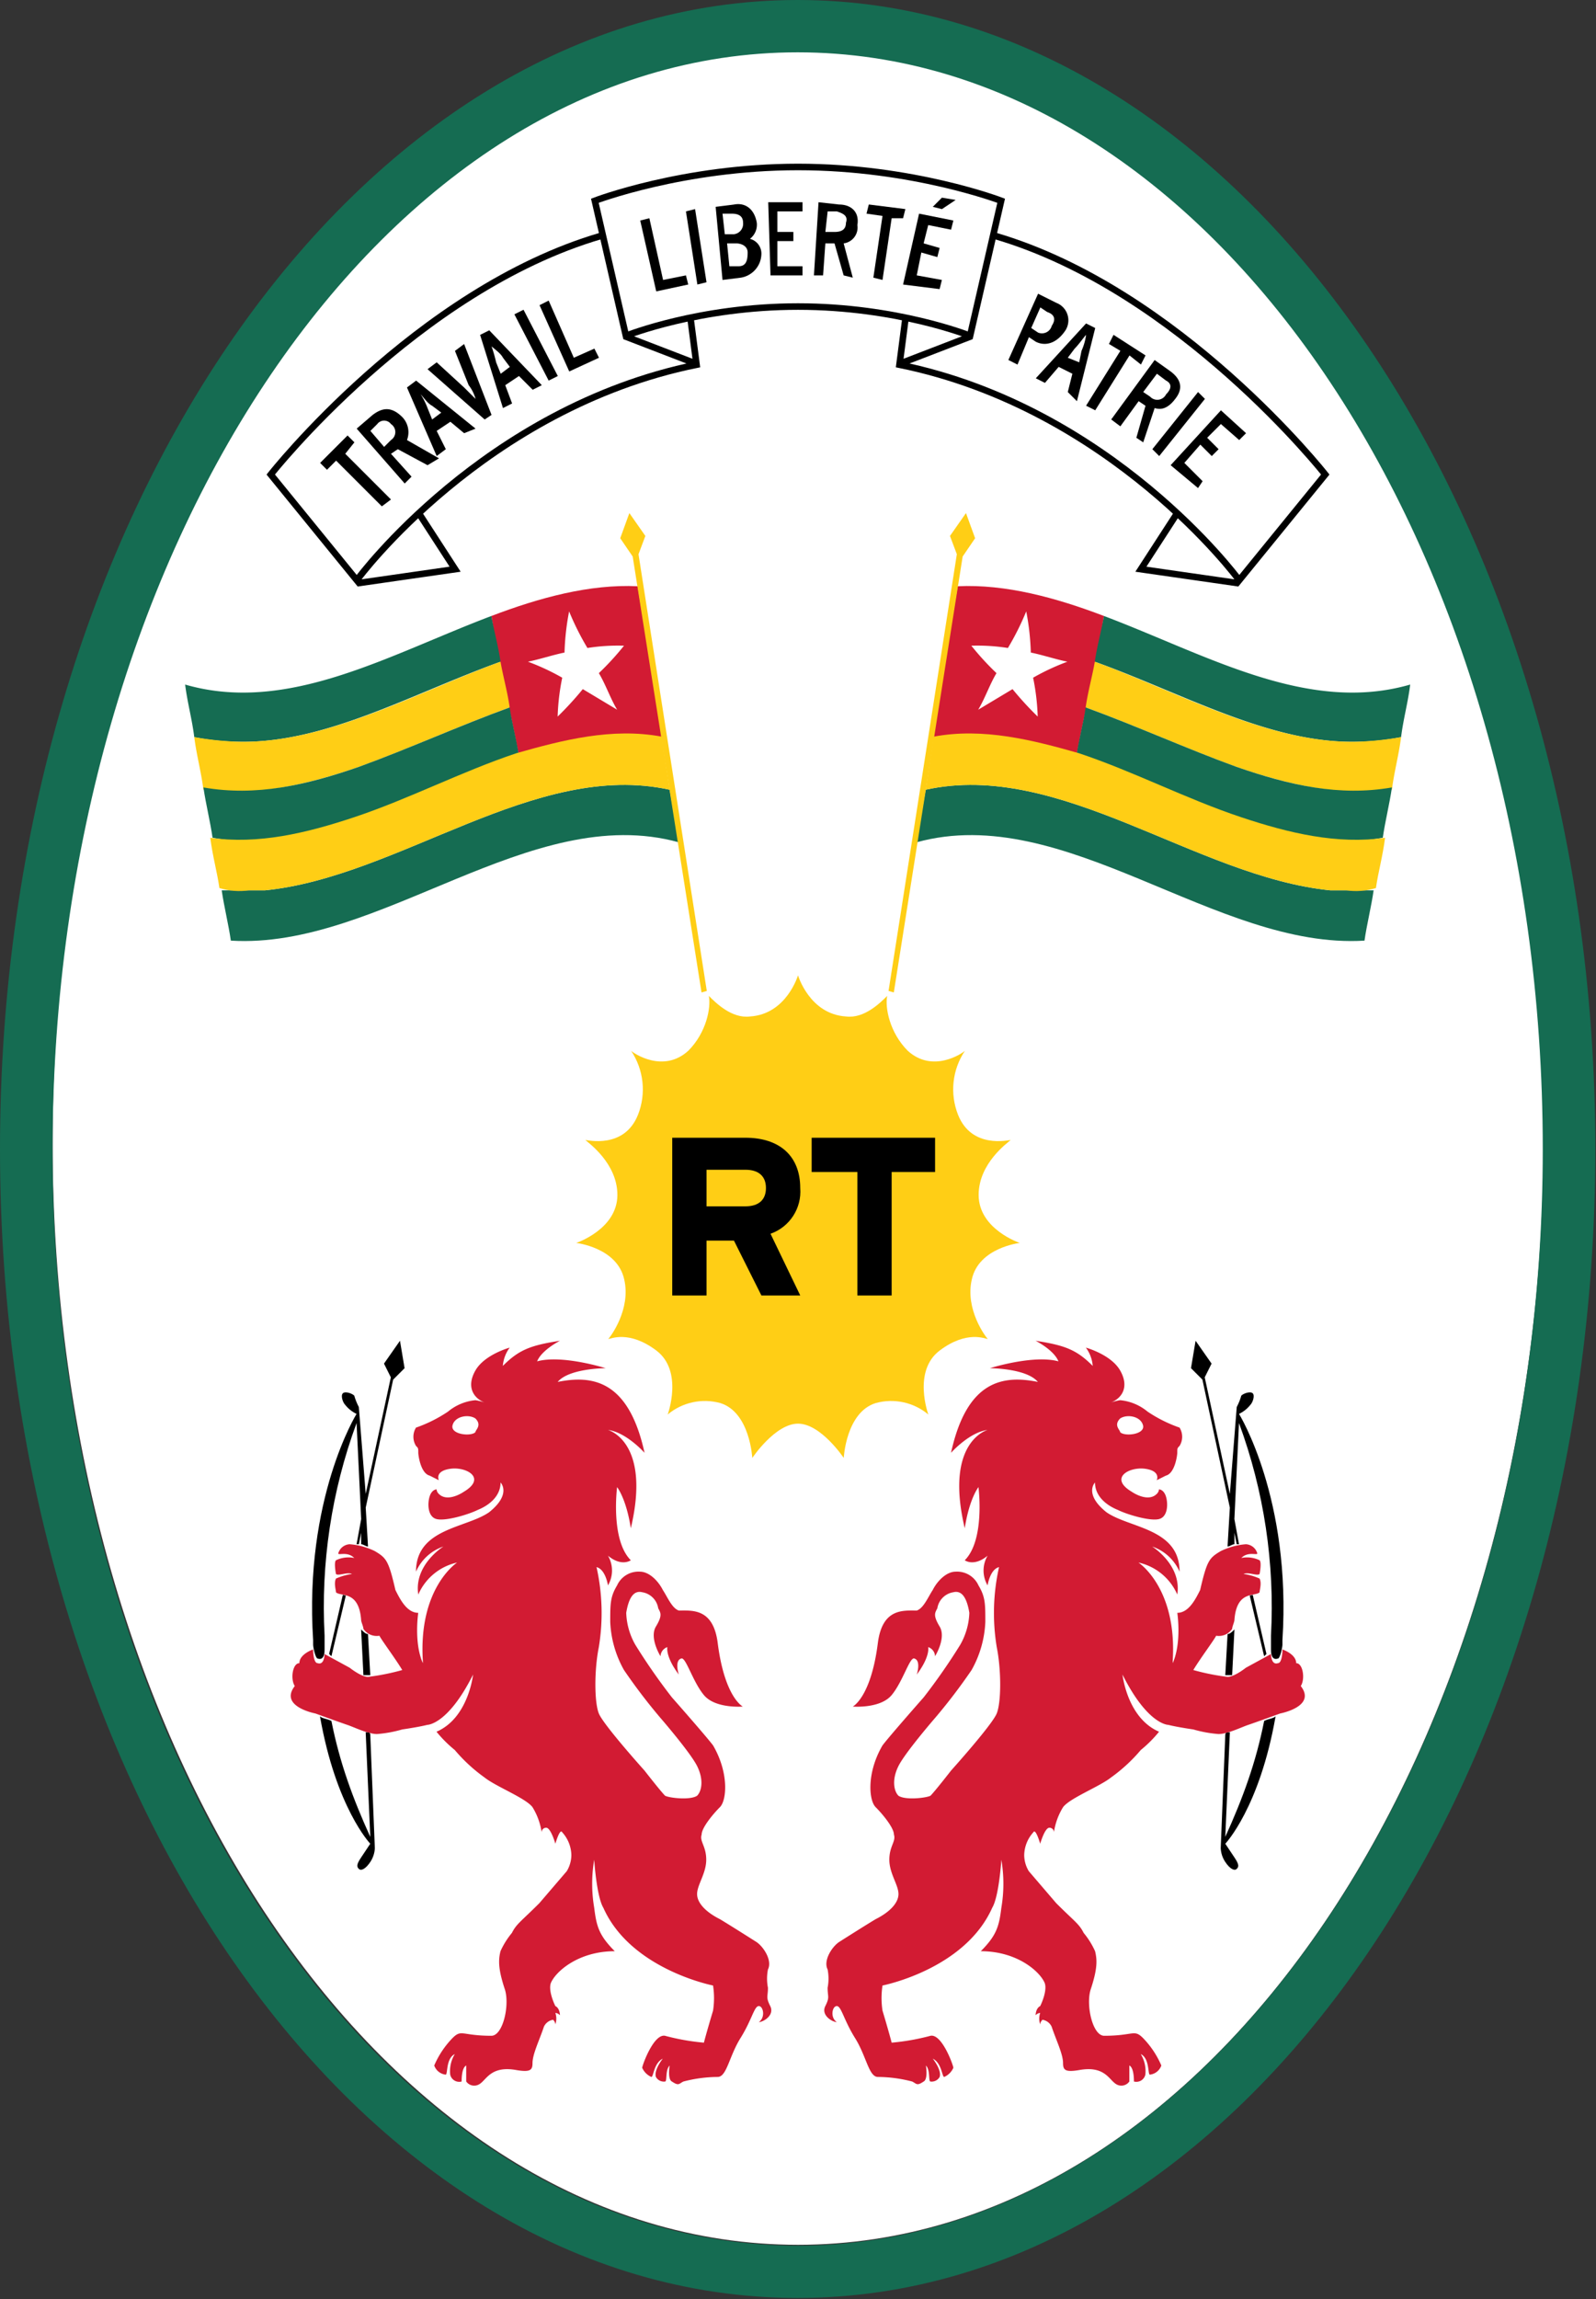
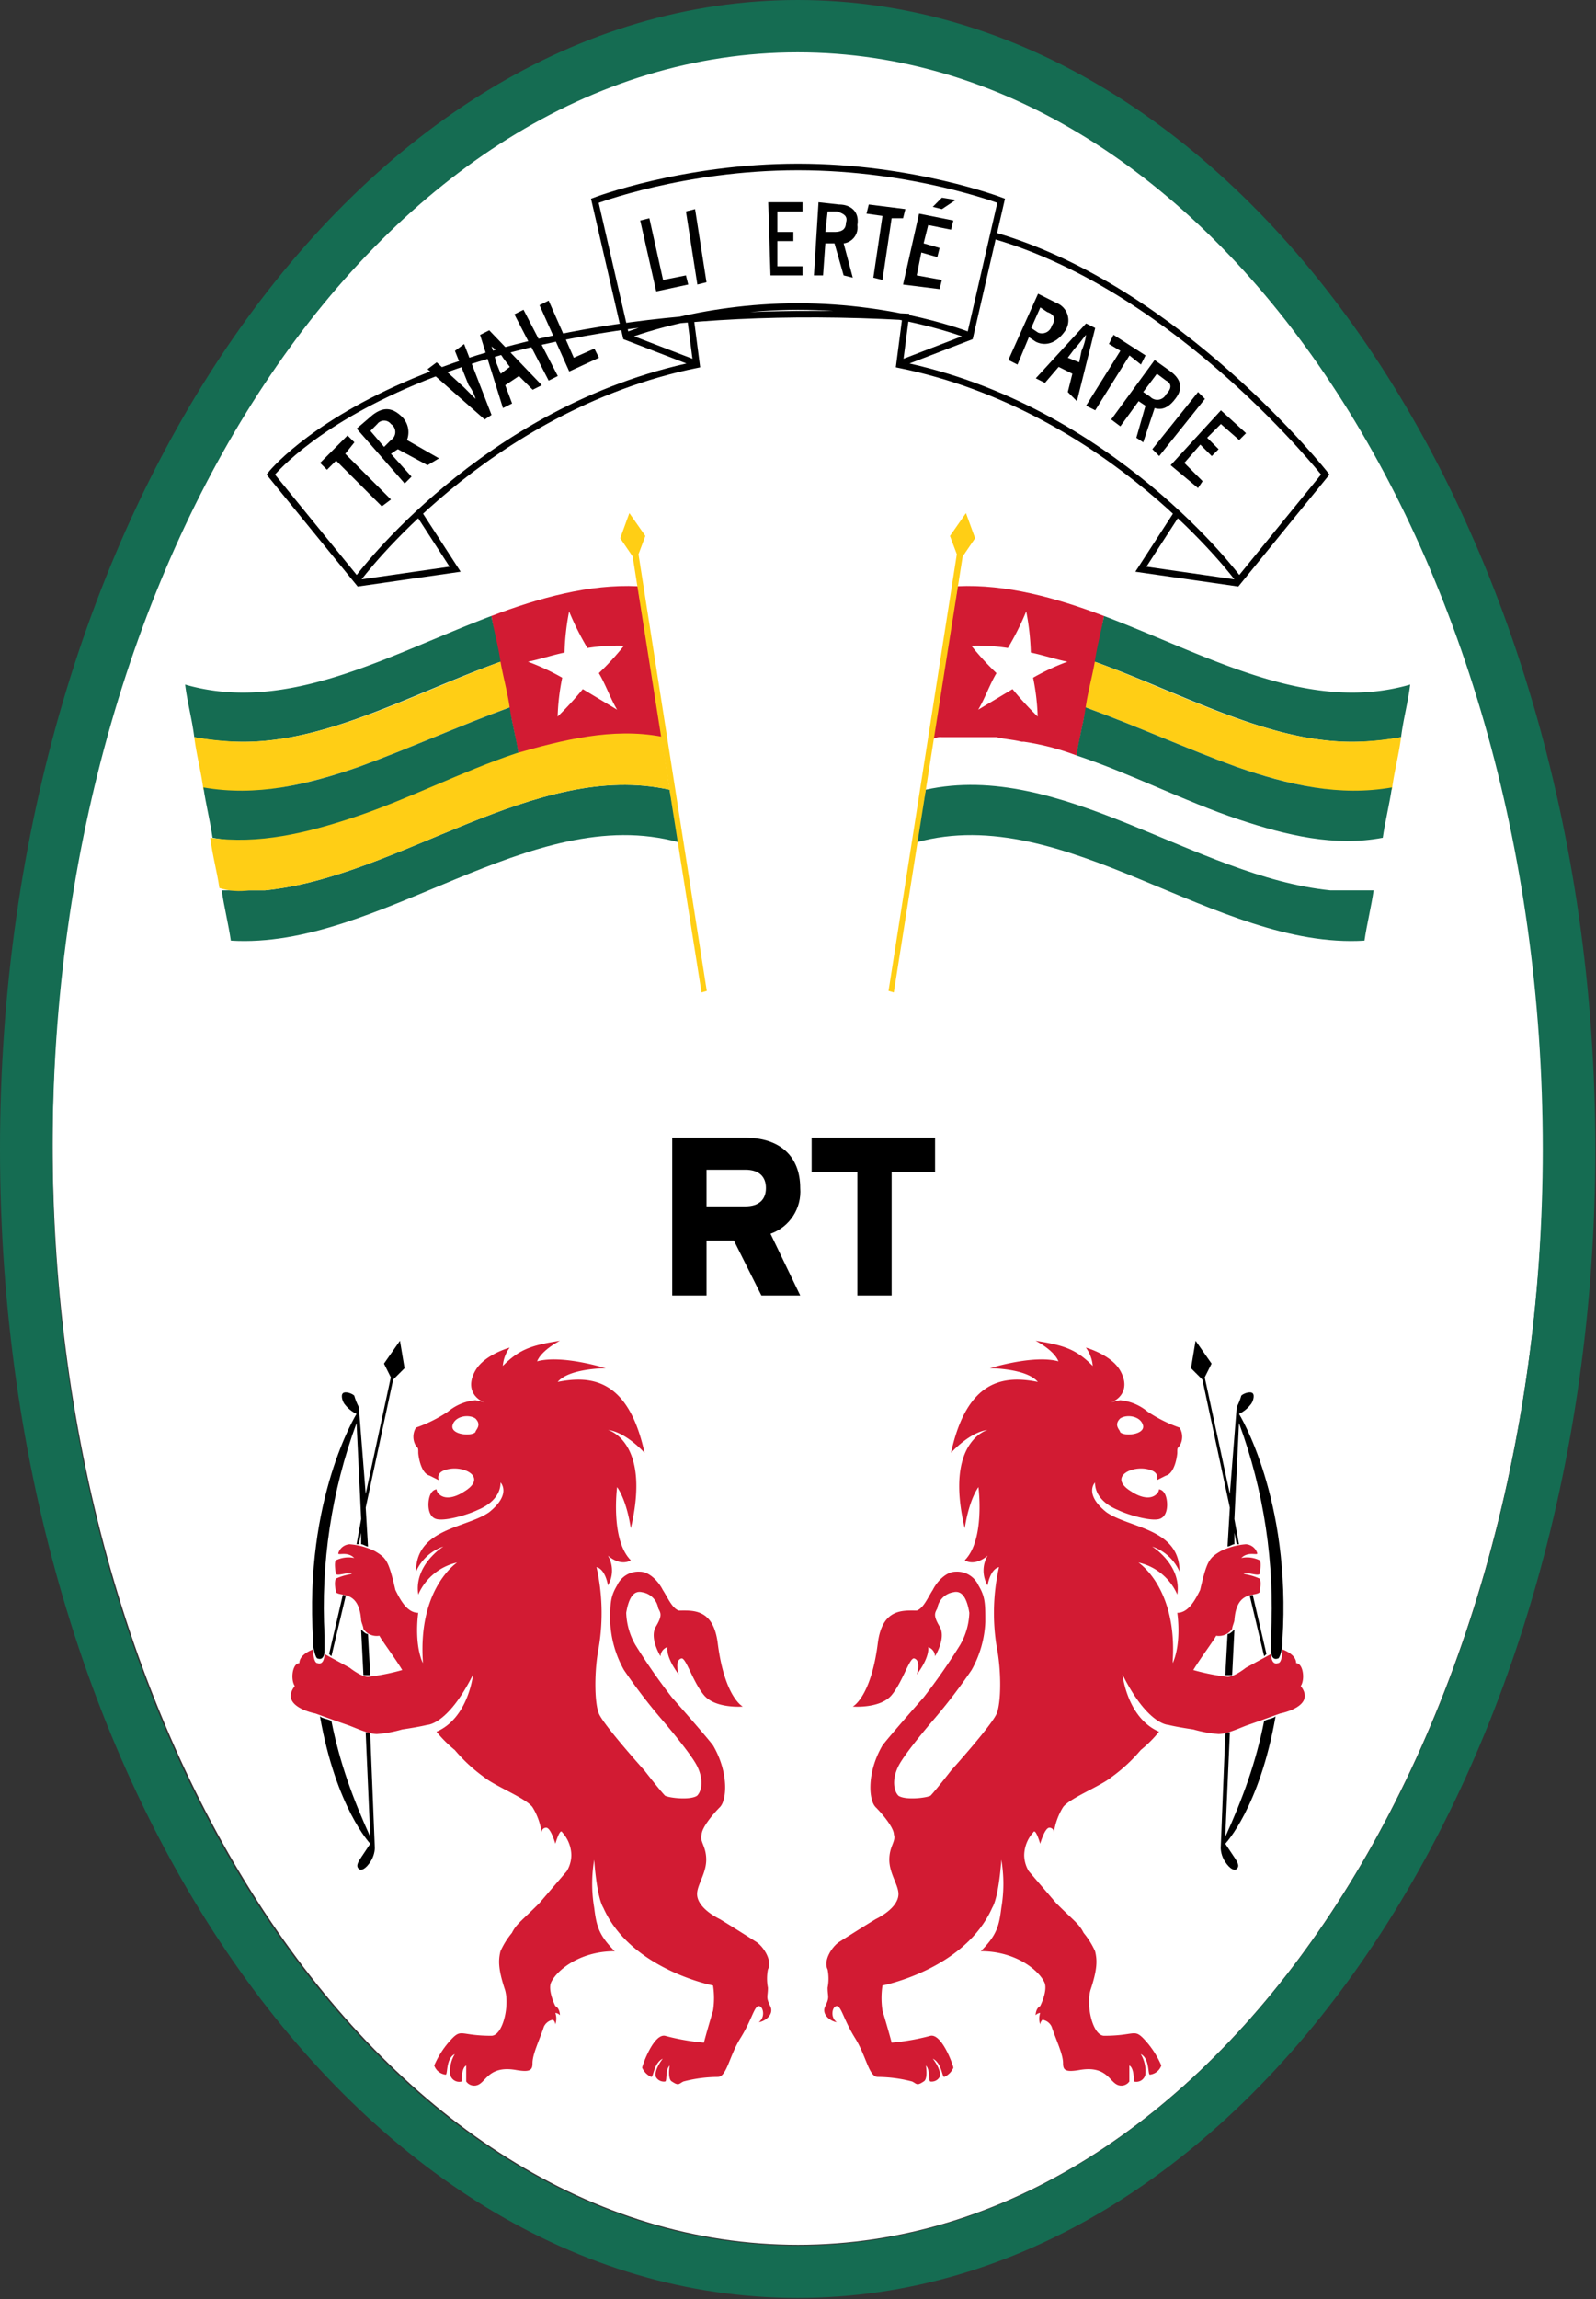
<svg xmlns="http://www.w3.org/2000/svg" xmlns:ns1="http://sodipodi.sourceforge.net/DTD/sodipodi-0.dtd" xmlns:ns2="http://www.inkscape.org/namespaces/inkscape" width="250" height="360" viewBox="0 0 250 360" version="1.1" id="svg125" ns1:docname="svg.svg" ns2:version="1.0.2 (e86c870879, 2021-01-15, custom)">
  <rect x="0" y="0" width="250" height="360" fill="#333333" stroke="none" />
  <defs id="defs6" />
  <path id="Tracé_20" data-name="Tracé 20" d="m 241.763,178.875 c 0,95.272 -52.296,172.637 -116.762,172.637 C 60.535,351.511 8.238,274.147 8.238,178.875 8.238,83.96 60.534,6.238 125,6.238 189.113,6.596 241.763,83.96 241.763,178.875 Z" fill="#ffffff" style="stroke-width:1.027" />
-   <path id="path1741" data-name="Tracé 26" d="m 132.165,228.302 c 0,0 0.359,-7.163 5.014,-8.597 2.874,-0.79 5.952,-0.12 8.238,1.791 0,0 -2.507,-6.806 1.791,-10.029 4.298,-3.223 7.163,-1.791 7.522,-1.791 -0.359,-0.359 -3.582,-4.656 -2.507,-9.313 1.075,-5.014 7.522,-5.731 7.522,-5.731 0,0 -6.448,-2.143 -6.448,-7.521 0,-5.014 4.656,-8.238 5.014,-8.596 -0.359,0 -6.089,1.432 -8.238,-3.94 -1.315,-3.317 -0.914,-7.069 1.075,-10.032 -0.359,0.359 -5.014,3.582 -8.954,0 -2.865,-2.865 -3.582,-6.806 -3.223,-8.596 -1.075,1.075 -3.582,3.582 -6.447,3.223 -5.731,-0.359 -7.522,-6.447 -7.522,-6.447 0,0 -1.791,6.089 -7.522,6.447 -2.865,0.359 -5.372,-2.148 -6.447,-3.223 0.359,1.791 -0.358,5.731 -3.223,8.596 -3.94,3.582 -8.595,0.359 -8.954,0 1.988,2.963 2.39,6.715 1.075,10.032 -2.149,5.372 -7.879,3.94 -8.238,3.94 0.358,0.359 5.014,3.583 5.014,8.596 0,5.378 -6.448,7.521 -6.448,7.521 0,0 6.447,0.717 7.522,5.731 1.075,4.656 -2.148,8.954 -2.507,9.313 0.359,0 3.224,-1.432 7.522,1.791 4.298,3.223 1.791,10.029 1.791,10.029 2.286,-1.911 5.364,-2.58 8.238,-1.791 4.655,1.433 5.014,8.597 5.014,8.597 0,0 3.582,-5.372 7.164,-5.372 3.583,0 7.164,5.372 7.164,5.372 z" fill="#ffce15" style="fill:#ffce15;fill-opacity:1;stroke-width:1.027" ns1:nodetypes="cccscccscccccccccccccscccsccccc" />
  <path id="Tracé_21" data-name="Tracé 21" d="M 125,172.786" fill="none" stroke="#000000" stroke-miterlimit="10" stroke-width="0.971" />
  <g id="Groupe_26" data-name="Groupe 26" transform="scale(1.027,1.022)">
    <path id="Tracé_23" data-name="Tracé 23" d="M 165.963,14.1 C 99.031,14.1 44.3,92.885 44.3,190.146 c 0,97.261 54.382,176.046 121.663,176.046 67.281,0 121.663,-78.785 121.663,-176.046 C 287.626,92.885 232.9,14.1 165.963,14.1 Z m 0,344.074 c -62.749,0 -113.645,-75.3 -113.645,-168.028 0,-92.38 50.9,-168.028 113.645,-168.028 62.745,0 113.645,75.3 113.645,168.028 0,92.728 -51.244,168.028 -113.645,168.028 z" transform="translate(-44.3,-14.1)" fill="#156c52" />
  </g>
  <g id="Groupe_27" data-name="Groupe 27" transform="matrix(1.027,0,0,1.027,105.301,177.8)">
    <path id="Tracé_27" data-name="Tracé 27" d="m 93.222,72.069 c 0,-4.88 -3.137,-7.669 -8.367,-7.669 H 73.7 v 24.054 h 5.229 v -8.367 h 4.183 l 4.188,8.367 h 5.926 L 88.69,79.041 c 2.917,-1.028 4.777,-3.889 4.532,-6.972 z M 78.929,69.281 h 5.926 c 2.092,0 3.137,1.046 3.137,2.789 0,1.743 -1.046,2.789 -3.137,2.789 h -5.926 z" transform="translate(-73.7,-64.051)" ns1:nodetypes="csccccccccccssscc" />
    <path id="path1754" data-name="Tracé 28" d="m 21.265,0.349 v 5.229 h 6.972 v 18.825 h 5.228 V 5.578 h 6.623 V 0.349 Z" ns1:nodetypes="ccccccccc" />
  </g>
  <g id="Groupe_28" data-name="Groupe 28" transform="matrix(1.027,0,0,1.027,50.144,47.069)">
    <path id="Tracé_29" data-name="Tracé 29" d="m 62.135,36.489 6.972,6.972 -1.394,1.046 -6.973,-6.972 -1.394,1.394 -1.046,-1.046 4.183,-4.183 1.046,1.046 z" transform="translate(-58.3,-13.132)" />
    <path id="Tracé_30" data-name="Tracé 30" d="m 70.707,41.091 -4.532,-2.44 -1.046,0.7 3.137,3.486 -1.045,1.043 -7.321,-8.367 2.44,-2.092 c 1.394,-1.046 2.789,-1.394 4.532,0.349 a 3.329,3.329 0 0 1 0.7,3.486 l 4.88,2.789 z m -7.669,-6.275 -1.046,1.046 2.092,2.44 1.046,-1.046 a 1.458,1.458 0 0 0 0,-2.44 1.307,1.307 0 0 0 -2.093,0 z" transform="translate(-54.322,-15.991)" />
-     <path id="Tracé_31" data-name="Tracé 31" d="m 70.815,39.318 -2.092,-1.743 -2.092,1.394 1.394,2.789 L 66.632,42.8 62.1,32.346 63.494,31.3 l 9.064,7.321 z m -4.88,-4.183 c -0.7,-0.349 -1.394,-1.394 -1.743,-1.743 a 11.606,11.606 0 0 1 1.046,2.092 l 0.7,1.743 1.394,-1.046 z" transform="translate(-48.853,-19.099)" />
    <path id="Tracé_32" data-name="Tracé 32" d="m 72.761,40.507 -1.046,0.7 -8.715,-7.672 1.394,-1.046 4.183,3.835 1.743,1.743 A 5.89,5.89 0 0 0 69.274,35.975 L 67.182,30.746 68.578,29.7 Z" transform="translate(-46.616,-23.076)" />
    <path id="Tracé_33" data-name="Tracé 33" d="m 73.318,38.164 -2.092,-2.092 -2.092,1.394 1.046,2.789 -1.394,0.7 L 65.3,29.8 l 1.394,-0.7 8.018,8.367 z m -4.532,-4.88 c -0.349,-0.7 -1.394,-1.394 -1.743,-1.743 a 22.217,22.217 0 0 1 0.7,2.44 l 0.7,1.743 1.394,-1.046 z" transform="translate(-40.898,-24.568)" />
    <path id="Tracé_34" data-name="Tracé 34" d="M 72.029,39.007 66.8,28.9 l 1.394,-0.7 5.229,10.11 z" transform="translate(-37.169,-26.806)" />
    <path id="Tracé_35" data-name="Tracé 35" d="M 72.432,38.607 67.9,28.5 l 1.394,-0.7 3.835,8.715 3.137,-1.394 0.7,1.394 z" transform="translate(-34.434,-27.8)" />
  </g>
  <g id="Groupe_29" data-name="Groupe 29" transform="matrix(1.027,0,0,1.027,157.952,45.994)">
    <path id="Tracé_36" data-name="Tracé 36" d="m 92.583,34.821 -1.046,-0.7 -1.743,4.183 -1.394,-0.7 4.532,-10.104 2.789,1.394 a 2.855,2.855 0 0 1 1.394,4.183 c -1.394,2.092 -3.137,2.441 -4.532,1.744 z m 1.743,-4.532 -1.046,-0.7 -1.394,3.137 1.046,0.7 a 1.554,1.554 0 0 0 2.092,-1.046 c 0.697,-1.045 0.348,-1.743 -0.698,-2.091 z" transform="translate(-88.4,-27.5)" />
    <path id="Tracé_37" data-name="Tracé 37" d="m 94.48,39.258 0.7,-2.789 -2.092,-1.046 -2.092,2.44 -1.394,-0.7 7.667,-8.363 1.394,0.7 -2.788,11.153 z m 2.092,-6.275 a 8.868,8.868 0 0 0 0.7,-2.44 c -0.349,0.349 -1.046,1.394 -1.743,2.092 l -1.049,1.394 1.743,0.7 z" transform="translate(-85.417,-24.268)" />
    <path id="Tracé_38" data-name="Tracé 38" d="m 98.424,32.437 -5.23,8.363 -1.394,-0.7 5.229,-8.367 -1.743,-1.046 0.7,-1.394 4.88,3.137 -0.7,1.394 z" transform="translate(-79.947,-23.025)" />
    <path id="Tracé_39" data-name="Tracé 39" d="m 96.735,42.253 1.394,-4.88 -1.046,-0.7 -2.789,3.837 -1.394,-1.046 6.624,-9.064 2.44,1.743 c 1.394,1.046 2.092,2.44 0.7,4.183 -1.046,1.394 -2.092,1.743 -3.137,1.394 l -1.746,5.23 z m 4.532,-8.715 -1.394,-1.046 -2.092,2.788 1.046,0.7 a 1.494,1.494 0 0 0 2.44,-0.349 c 1.045,-1.048 0.697,-1.745 0,-2.094 z" transform="translate(-77.213,-20.29)" />
    <path id="Tracé_40" data-name="Tracé 40" d="m 94.7,40.515 6.972,-8.715 1.046,1.046 -6.972,8.715 z" transform="translate(-72.738,-16.81)" />
    <path id="Tracé_41" data-name="Tracé 41" d="m 95.5,40.967 7.669,-8.367 3.831,3.486 -1.046,1.046 -2.789,-2.44 -2.092,2.092 1.743,1.743 -1.046,1.046 -1.743,-1.743 -2.44,2.789 2.789,2.789 -0.7,1.046 z" transform="translate(-70.749,-14.821)" />
  </g>
  <g id="Groupe_30" data-name="Groupe 30" transform="matrix(1.027,0,0,1.027,100.287,30.952)">
    <path id="Tracé_42" data-name="Tracé 42" d="M 74.74,35.355 72.3,24.549 73.694,24.2 l 2.092,9.412 3.486,-0.7 0.349,1.394 z" transform="translate(-72.3,-21.063)" />
    <path id="Tracé_43" data-name="Tracé 43" d="M 76.043,35.3 74.3,24.149 75.694,23.8 77.437,34.955 Z" transform="translate(-67.328,-22.057)" />
-     <path id="Tracé_44" data-name="Tracé 44" d="M 79.435,34.8 76.646,35.149 75.6,24 78.389,23.651 c 1.743,-0.349 3.137,0.7 3.486,2.789 a 2.714,2.714 0 0 1 -1.046,2.44 2.322,2.322 0 0 1 1.743,2.44 3.733,3.733 0 0 1 -3.137,3.48 z M 78.04,25.042 h -1.394 l 0.349,3.137 h 1.394 a 1.6,1.6 0 0 0 1.394,-1.743 c 0,-1.046 -0.697,-1.394 -1.743,-1.394 z m 0.7,4.532 h -1.397 l 0.349,3.486 h 1.394 c 1.046,0 1.394,-0.7 1.394,-2.092 10e-4,-1.046 -1.045,-1.395 -1.743,-1.395 z" transform="translate(-64.096,-22.601)" />
    <path id="Tracé_45" data-name="Tracé 45" d="M 78.249,34.655 77.9,23.5 h 5.229 v 1.394 h -3.835 v 3.137 h 2.44 v 1.394 h -2.44 v 3.835 h 3.835 v 1.394 z" transform="translate(-58.378,-22.803)" />
    <path id="Tracé_46" data-name="Tracé 46" d="m 84.432,34.655 -1.394,-4.88 h -1.395 l -0.349,4.88 H 79.9 l 0.7,-11.155 3.137,0.349 c 1.743,0 3.137,1.046 2.789,3.137 a 2.436,2.436 0 0 1 -2.092,2.789 L 85.826,35 Z m -1.046,-9.761 h -1.394 l -0.349,3.137 h 1.394 c 1.046,0 1.743,-0.349 1.743,-1.394 0.349,-1.045 -0.348,-1.394 -1.394,-1.743 z" transform="translate(-53.406,-22.803)" />
    <path id="Tracé_47" data-name="Tracé 47" d="M 86.035,25.692 84.64,35.1 83.246,34.751 84.64,25.339 82.2,24.99 l 0.349,-1.394 5.578,0.7 -0.349,1.394 z" transform="translate(-47.688,-22.554)" />
    <path id="Tracé_48" data-name="Tracé 48" d="m 83.8,36.547 2.44,-10.807 5.229,1.046 -0.349,1.394 -3.486,-0.7 -0.7,2.789 2.44,0.7 -0.349,1.394 -2.44,-0.7 -0.7,3.486 3.835,0.7 -0.349,1.394 z m 5.926,-11.5 -1.394,-0.349 1.394,-1.398 2.092,0.349 z" transform="translate(-43.71,-23.3)" />
  </g>
  <g id="g1579" transform="matrix(1.027,0,0,1.027,0,-2)">
    <path id="Tracé_63" data-name="Tracé 63" d="M 53.336,239.492" fill="#cf3339" />
    <path id="Tracé_64" data-name="Tracé 64" d="m 117.479,307.818 c -0.7,-1.394 -0.349,-1.394 -0.349,-2.789 a 7.246,7.246 0 0 1 0,-2.789 c 0.7,-1.394 -0.7,-3.486 -1.743,-4.183 0,0 -3.835,-2.44 -5.578,-3.486 -2.092,-1.046 -3.486,-2.44 -3.486,-3.835 0,-1.395 1.394,-3.137 1.394,-5.229 0,-2.092 -1.046,-2.789 -0.7,-3.835 0,-1.046 1.743,-3.137 2.789,-4.183 1.046,-1.046 1.394,-5.229 -1.046,-9.412 -1.046,-1.394 -6.275,-7.321 -6.275,-7.321 a 91.732,91.732 0 0 1 -5.578,-8.018 10.5,10.5 0 0 1 -1.394,-4.88 c 0.349,-2.092 1.046,-3.486 2.44,-3.137 a 2.936,2.936 0 0 1 2.44,2.44 c 0.349,0.7 0.7,1.046 -0.349,2.789 -1.049,1.743 0.7,4.532 0.7,4.532 a 1.524,1.524 0 0 1 1.046,-1.394 c 0,0 -0.349,1.394 1.743,4.183 0,0 -0.7,-2.092 0.349,-2.44 0.7,-0.349 1.743,3.486 3.486,5.578 1.743,2.092 5.926,1.743 5.926,1.743 0,0 -2.789,-1.394 -3.835,-9.761 -0.7,-5.229 -3.835,-4.88 -5.926,-4.88 v 0 c -1.046,-0.349 -1.743,-2.092 -2.44,-3.137 -0.7,-1.394 -2.092,-2.789 -3.486,-2.789 a 3.572,3.572 0 0 0 -3.486,2.092 c -1.046,1.743 -1.046,2.789 -1.046,5.578 a 16.343,16.343 0 0 0 2.092,7.321 86.412,86.412 0 0 0 5.578,7.321 c 0,0 4.532,5.229 5.578,7.321 1.046,2.092 0.7,3.835 0,4.532 -1.046,0.7 -4.183,0.349 -4.88,0 -0.7,-0.7 -3.137,-3.835 -3.137,-3.835 0,0 -6.275,-6.972 -6.972,-8.715 -0.697,-1.743 -0.7,-6.624 0,-10.11 a 32,32 0 0 0 -0.349,-12.2 c 1.394,0.349 1.743,2.789 1.743,2.789 a 4.465,4.465 0 0 0 0,-4.532 c 2.092,1.743 3.486,0.7 3.486,0.7 -3.137,-3.137 -2.092,-11.155 -2.092,-11.155 0,0 1.394,1.743 2.092,6.275 3.138,-13.254 -3.485,-14.993 -3.485,-14.993 2.789,0.349 5.578,3.486 5.578,3.486 -2.44,-11.155 -8.018,-11.853 -13.247,-10.807 1.743,-2.092 7.321,-2.092 7.321,-2.092 0,0 -6.624,-2.092 -10.458,-1.046 0.7,-1.743 3.486,-3.137 3.486,-3.137 -4.532,0.7 -6.275,1.394 -8.715,3.835 a 5.391,5.391 0 0 1 1.046,-2.789 c 0,0 -3.835,1.046 -5.229,3.486 -1.394,2.44 -0.349,4.183 1.394,4.881 a 7.908,7.908 0 0 0 -1.394,-0.349 7.652,7.652 0 0 0 -4.182,1.739 21.3,21.3 0 0 1 -4.88,2.44 2.656,2.656 0 0 0 0,2.789 c 0.349,0.349 0.349,0.349 0.349,1.046 0,0.349 0.349,3.137 1.743,3.486 l 1.394,0.7 c 0,0 -0.7,-1.394 1.743,-1.743 2.443,-0.349 5.578,1.394 2.092,3.486 -1.046,0.7 -2.789,1.394 -3.835,0.349 a 1.08,1.08 0 0 1 -0.349,-0.7 c 0,0 -0.7,0 -1.046,1.046 -0.346,1.046 -0.349,3.137 1.046,3.486 1.395,0.349 4.88,-0.7 6.275,-1.394 1.743,-0.7 3.486,-2.092 3.486,-4.183 0,0 1.743,1.743 -1.743,4.532 -3.486,2.44 -11.155,2.44 -11.155,9.064 a 7.034,7.034 0 0 1 4.183,-3.835 c 0,0 -4.532,2.789 -3.835,7.321 a 8.464,8.464 0 0 1 5.926,-4.88 c 0,0 -5.926,3.835 -5.229,14.99 v 0.349 c -1.394,-3.137 -0.7,-7.669 -0.7,-7.669 -1.743,0 -2.789,-2.092 -3.486,-3.486 -1.046,-4.532 -1.394,-4.88 -3.137,-5.926 a 10.581,10.581 0 0 0 -3.835,-1.046 1.909,1.909 0 0 0 -1.743,1.394 c 0,0.349 1.394,-0.349 2.44,0.7 a 4.388,4.388 0 0 0 -2.789,0.349 c -0.349,0.349 0,2.092 0,2.092 0.349,0.349 1.743,-0.349 2.44,0 a 8.868,8.868 0 0 0 -2.44,0.7 c -0.349,0.7 0,1.743 0,2.092 0.7,0.7 3.486,-0.349 3.835,4.183 0,0.349 0.349,1.046 0.349,1.394 a 2.439,2.439 0 0 0 2.44,1.046 c 0.349,0.7 2.44,3.486 3.486,5.229 a 34.6,34.6 0 0 1 -5.229,1.046 c -1.046,0 -2.789,-1.394 -2.789,-1.394 l -3.835,-2.092 c 0,0 0,1.743 -1.046,1.394 -0.7,0 -0.7,-2.092 -0.7,-2.092 0,0 -2.092,0.7 -2.092,2.092 -1.046,0 -1.394,2.44 -0.7,3.486 -2.44,3.137 3.137,4.183 3.137,4.183 0,0 3.835,1.394 4.88,1.743 1.045,0.349 3.137,1.394 4.532,1.394 a 18.939,18.939 0 0 0 3.835,-0.7 c 0,0 2.44,-0.349 3.835,-0.7 0,0 3.137,0 6.972,-7.669 0,0 -0.7,6.624 -5.578,8.715 a 18.827,18.827 0 0 0 2.789,2.789 24.762,24.762 0 0 0 4.532,4.183 c 1.743,1.394 6.275,3.137 7.321,4.532 a 10.045,10.045 0 0 1 1.394,3.835 0.683,0.683 0 0 1 0.7,-0.7 c 0.7,0 1.394,2.44 1.394,2.44 0,0 0.7,-2.44 1.046,-1.743 a 5.326,5.326 0 0 1 1.394,3.486 4.823,4.823 0 0 1 -0.7,2.44 l -4.183,4.88 c -2.789,2.789 -3.486,3.137 -4.183,4.532 a 12.231,12.231 0 0 0 -1.743,2.789 c -0.349,1.394 -0.349,2.789 0.7,5.926 0.7,2.44 -0.349,6.972 -2.092,6.972 -4.532,0 -4.532,-1.046 -5.926,0.349 a 13.774,13.774 0 0 0 -2.789,4.183 2.1,2.1 0 0 0 1.743,1.394 c 0.349,0 0,-2.44 1.394,-3.137 a 5.018,5.018 0 0 0 -0.7,3.137 1.408,1.408 0 0 0 1.743,1.046 c 0,-0.349 0,-2.092 0.7,-2.44 v 2.44 a 1.492,1.492 0 0 0 2.092,0.349 c 1.046,-0.7 1.743,-2.789 5.578,-2.092 2.092,0.349 2.44,0 2.44,-1.046 0,-1.394 1.046,-3.486 1.743,-5.578 a 1.868,1.868 0 0 1 1.394,-1.046 1.08,1.08 0 0 1 0.349,0.7 2.722,2.722 0 0 0 0,-1.743 1.08,1.08 0 0 1 0.7,0.349 c 0,0 0,-1.046 -0.7,-1.394 -0.349,-0.7 -1.046,-2.44 -0.7,-3.486 0.7,-1.743 4.183,-4.88 9.761,-4.88 -2.44,-2.44 -2.789,-3.835 -3.137,-6.624 a 21.846,21.846 0 0 1 0,-7.321 c 0,0 0.349,5.578 1.394,7.321 4.183,9.412 16.733,11.853 16.733,11.853 a 12.509,12.509 0 0 1 0,3.835 c -1.046,3.486 -1.394,4.88 -1.394,4.88 a 34.669,34.669 0 0 1 -5.926,-1.046 c -1.743,-0.349 -3.486,4.532 -3.486,4.88 a 2.722,2.722 0 0 0 1.394,1.394 c 0.349,0 0.349,-2.092 1.743,-2.789 0,0 -1.394,1.743 -1.046,2.789 a 1.392,1.392 0 0 0 1.394,0.7 c 0.349,0 0,-1.743 0.7,-2.44 0,0 -0.349,2.092 0.349,2.44 1.046,0.7 1.046,0.349 1.743,0 a 21.1,21.1 0 0 1 5.229,-0.7 c 1.394,0 1.743,-3.137 3.486,-5.926 1.743,-2.789 2.092,-4.88 2.789,-4.88 0.697,0 1.046,1.743 0,2.44 0.697,-0.002 2.445,-1.047 1.747,-2.442 z m -44.97,-87.5 c -0.7,0.7 -3.835,0.349 -3.486,-1.046 0.349,-1.395 2.44,-1.743 3.486,-1.046 1.046,1.048 0,1.748 0,2.092 z" fill="#d21b33" />
    <path id="Tracé_65" d="m 61.006,206.375 -2.439,3.486 1.045,2.092 -3.834,17.777 -1.047,-13.246 c -0.294,-0.555 -0.528,-1.14 -0.699,-1.744 -0.349,-0.349 -1.395,-0.699 -1.744,-0.348 -0.349,0.351 6.1e-4,1.393 0.35,1.742 0.465,0.594 1.063,1.071 1.744,1.395 0,0 -8.015,12.899 -6.621,34.512 v 0.699 c 0,0.349 0.348,2.092 0.699,2.092 1.046,0.349 1.047,-1.045 1.047,-1.393 v -2.096 c -0.598,-11.026 1.062,-22.058 4.879,-32.42 l 0.701,14.641 -0.701,3.836 h 0.35 l 0.348,-1.744 v 1.744 c 0.349,0 0.701,0.348 1.047,0.348 l -0.35,-5.926 4.184,-19.521 1.742,-1.742 z m -8.715,38.742 -2.092,9.016 0.35,0.35 2.197,-9.25 z m 2.789,5.277 0.35,6.971 h 1.045 l -0.348,-6.271 c -0.349,0 -0.701,-0.348 -1.047,-0.699 z m -6.275,13.246 c 2.44,13.944 7.67,19.427 7.67,19.427 l -1.395,2.092 c -0.7,1.046 -0.701,1.395 -0.35,1.744 0.351,0.349 1.047,-8.7e-4 1.744,-1.047 0.417,-0.622 0.659,-1.344 0.699,-2.092 l -0.699,-17.335 c 0,-0.348 -0.348,-0.35 -0.697,-0.35 l 0.699,15.943 c -2.681,-5.909 -4.67,-11.316 -5.928,-17.681 -0.7,-0.349 -1.395,-0.35 -1.744,-0.701 z" ns1:nodetypes="ccccccscccscscccccccccccccccccccccccccsccccccc" />
    <path id="Tracé_69" data-name="Tracé 69" d="M 53.337,239.492 Z" />
  </g>
  <g id="g1719" transform="matrix(1.027,0,0,1.027,83.572,-2)">
    <path id="path1701" data-name="Tracé 63" d="M 108.65,239.492" fill="#cf3339" />
    <path id="path1703" data-name="Tracé 64" d="m 44.507,307.818 c 0.7,-1.394 0.349,-1.394 0.349,-2.789 a 7.246,7.246 0 0 0 0,-2.789 c -0.7,-1.394 0.7,-3.486 1.743,-4.183 0,0 3.835,-2.44 5.578,-3.486 2.092,-1.046 3.486,-2.44 3.486,-3.835 0,-1.395 -1.394,-3.137 -1.394,-5.229 0,-2.092 1.046,-2.789 0.7,-3.835 0,-1.046 -1.743,-3.137 -2.789,-4.183 -1.046,-1.046 -1.394,-5.229 1.046,-9.412 1.046,-1.394 6.275,-7.321 6.275,-7.321 a 91.732,91.732 0 0 0 5.578,-8.018 10.5,10.5 0 0 0 1.394,-4.88 c -0.349,-2.092 -1.046,-3.486 -2.44,-3.137 a 2.936,2.936 0 0 0 -2.44,2.44 c -0.349,0.7 -0.7,1.046 0.349,2.789 1.049,1.743 -0.7,4.532 -0.7,4.532 a 1.524,1.524 0 0 0 -1.046,-1.394 c 0,0 0.349,1.394 -1.743,4.183 0,0 0.7,-2.092 -0.349,-2.44 -0.7,-0.349 -1.743,3.486 -3.486,5.578 -1.743,2.092 -5.926,1.743 -5.926,1.743 0,0 2.789,-1.394 3.835,-9.761 0.7,-5.229 3.835,-4.88 5.926,-4.88 v 0 c 1.046,-0.349 1.743,-2.092 2.44,-3.137 0.7,-1.394 2.092,-2.789 3.486,-2.789 a 3.572,3.572 0 0 1 3.486,2.092 c 1.046,1.743 1.046,2.789 1.046,5.578 a 16.343,16.343 0 0 1 -2.092,7.321 86.412,86.412 0 0 1 -5.578,7.321 c 0,0 -4.532,5.229 -5.578,7.321 -1.046,2.092 -0.7,3.835 0,4.532 1.046,0.7 4.183,0.349 4.88,0 0.7,-0.7 3.137,-3.835 3.137,-3.835 0,0 6.275,-6.972 6.972,-8.715 0.697,-1.743 0.7,-6.624 0,-10.11 a 32,32 0 0 1 0.349,-12.2 c -1.394,0.349 -1.743,2.789 -1.743,2.789 a 4.465,4.465 0 0 1 0,-4.532 c -2.092,1.743 -3.486,0.7 -3.486,0.7 3.137,-3.137 2.092,-11.155 2.092,-11.155 0,0 -1.394,1.743 -2.092,6.275 -3.138,-13.254 3.485,-14.993 3.485,-14.993 -2.789,0.349 -5.578,3.486 -5.578,3.486 2.44,-11.155 8.018,-11.853 13.247,-10.807 -1.743,-2.092 -7.321,-2.092 -7.321,-2.092 0,0 6.624,-2.092 10.458,-1.046 -0.7,-1.743 -3.486,-3.137 -3.486,-3.137 4.532,0.7 6.275,1.394 8.715,3.835 a 5.391,5.391 0 0 0 -1.046,-2.789 c 0,0 3.835,1.046 5.229,3.486 1.394,2.44 0.349,4.183 -1.394,4.881 a 7.908,7.908 0 0 1 1.394,-0.349 7.652,7.652 0 0 1 4.182,1.739 21.3,21.3 0 0 0 4.88,2.44 2.656,2.656 0 0 1 0,2.789 c -0.349,0.349 -0.349,0.349 -0.349,1.046 0,0.349 -0.349,3.137 -1.743,3.486 l -1.394,0.7 c 0,0 0.7,-1.394 -1.743,-1.743 -2.443,-0.349 -5.578,1.394 -2.092,3.486 1.046,0.7 2.789,1.394 3.835,0.349 a 1.08,1.08 0 0 0 0.349,-0.7 c 0,0 0.7,0 1.046,1.046 0.346,1.046 0.349,3.137 -1.046,3.486 -1.395,0.349 -4.88,-0.7 -6.275,-1.394 -1.743,-0.7 -3.486,-2.092 -3.486,-4.183 0,0 -1.743,1.743 1.743,4.532 3.486,2.44 11.155,2.44 11.155,9.064 a 7.034,7.034 0 0 0 -4.183,-3.835 c 0,0 4.532,2.789 3.835,7.321 a 8.464,8.464 0 0 0 -5.926,-4.88 c 0,0 5.926,3.835 5.229,14.99 v 0.349 c 1.394,-3.137 0.7,-7.669 0.7,-7.669 1.743,0 2.789,-2.092 3.486,-3.486 1.046,-4.532 1.394,-4.88 3.137,-5.926 a 10.581,10.581 0 0 1 3.835,-1.046 1.909,1.909 0 0 1 1.743,1.394 c 0,0.349 -1.394,-0.349 -2.44,0.7 a 4.388,4.388 0 0 1 2.789,0.349 c 0.349,0.349 0,2.092 0,2.092 -0.349,0.349 -1.743,-0.349 -2.44,0 a 8.868,8.868 0 0 1 2.44,0.7 c 0.349,0.7 0,1.743 0,2.092 -0.7,0.7 -3.486,-0.349 -3.835,4.183 0,0.349 -0.349,1.046 -0.349,1.394 a 2.439,2.439 0 0 1 -2.44,1.046 c -0.349,0.7 -2.44,3.486 -3.486,5.229 a 34.6,34.6 0 0 0 5.229,1.046 c 1.046,0 2.789,-1.394 2.789,-1.394 l 3.835,-2.092 c 0,0 0,1.743 1.046,1.394 0.7,0 0.7,-2.092 0.7,-2.092 0,0 2.092,0.7 2.092,2.092 1.046,0 1.394,2.44 0.7,3.486 2.44,3.137 -3.137,4.183 -3.137,4.183 0,0 -3.835,1.394 -4.88,1.743 -1.045,0.349 -3.137,1.394 -4.532,1.394 a 18.939,18.939 0 0 1 -3.835,-0.7 c 0,0 -2.44,-0.349 -3.835,-0.7 0,0 -3.137,0 -6.972,-7.669 0,0 0.7,6.624 5.578,8.715 a 18.827,18.827 0 0 1 -2.789,2.789 24.762,24.762 0 0 1 -4.532,4.183 c -1.743,1.394 -6.275,3.137 -7.321,4.532 a 10.045,10.045 0 0 0 -1.394,3.835 0.683,0.683 0 0 0 -0.7,-0.7 c -0.7,0 -1.394,2.44 -1.394,2.44 0,0 -0.7,-2.44 -1.046,-1.743 a 5.326,5.326 0 0 0 -1.394,3.486 4.823,4.823 0 0 0 0.7,2.44 l 4.183,4.88 c 2.789,2.789 3.486,3.137 4.183,4.532 a 12.231,12.231 0 0 1 1.743,2.789 c 0.349,1.394 0.349,2.789 -0.7,5.926 -0.7,2.44 0.349,6.972 2.092,6.972 4.532,0 4.532,-1.046 5.926,0.349 a 13.774,13.774 0 0 1 2.789,4.183 2.1,2.1 0 0 1 -1.743,1.394 c -0.349,0 0,-2.44 -1.394,-3.137 a 5.018,5.018 0 0 1 0.7,3.137 1.408,1.408 0 0 1 -1.743,1.046 c 0,-0.349 0,-2.092 -0.7,-2.44 v 2.44 a 1.492,1.492 0 0 1 -2.092,0.349 c -1.046,-0.7 -1.743,-2.789 -5.578,-2.092 -2.092,0.349 -2.44,0 -2.44,-1.046 0,-1.394 -1.046,-3.486 -1.743,-5.578 a 1.868,1.868 0 0 0 -1.394,-1.046 1.08,1.08 0 0 0 -0.349,0.7 2.722,2.722 0 0 1 0,-1.743 1.08,1.08 0 0 0 -0.7,0.349 c 0,0 0,-1.046 0.7,-1.394 0.349,-0.7 1.046,-2.44 0.7,-3.486 -0.7,-1.743 -4.183,-4.88 -9.761,-4.88 2.44,-2.44 2.789,-3.835 3.137,-6.624 a 21.846,21.846 0 0 0 0,-7.321 c 0,0 -0.349,5.578 -1.394,7.321 -4.183,9.412 -16.733,11.853 -16.733,11.853 a 12.509,12.509 0 0 0 0,3.835 c 1.046,3.486 1.394,4.88 1.394,4.88 a 34.669,34.669 0 0 0 5.926,-1.046 c 1.743,-0.349 3.486,4.532 3.486,4.88 a 2.722,2.722 0 0 1 -1.394,1.394 c -0.349,0 -0.349,-2.092 -1.743,-2.789 0,0 1.394,1.743 1.046,2.789 a 1.392,1.392 0 0 1 -1.394,0.7 c -0.349,0 0,-1.743 -0.7,-2.44 0,0 0.349,2.092 -0.349,2.44 -1.046,0.7 -1.046,0.349 -1.743,0 a 21.1,21.1 0 0 0 -5.229,-0.7 c -1.394,0 -1.743,-3.137 -3.486,-5.926 -1.743,-2.789 -2.092,-4.88 -2.789,-4.88 -0.697,0 -1.046,1.743 0,2.44 -0.697,-0.002 -2.445,-1.047 -1.747,-2.442 z m 44.97,-87.5 c 0.7,0.7 3.835,0.349 3.486,-1.046 -0.349,-1.395 -2.44,-1.743 -3.486,-1.046 -1.046,1.048 0,1.748 0,2.092 z" fill="#d21b33" />
    <path id="path1705" d="m 100.98,206.375 2.439,3.486 -1.045,2.092 3.834,17.777 1.047,-13.246 c 0.294,-0.555 0.528,-1.14 0.699,-1.744 0.349,-0.349 1.395,-0.699 1.744,-0.348 0.349,0.351 -6.1e-4,1.393 -0.35,1.742 -0.465,0.594 -1.063,1.071 -1.744,1.395 0,0 8.015,12.899 6.621,34.512 v 0.699 c 0,0.349 -0.348,2.092 -0.699,2.092 -1.046,0.349 -1.047,-1.045 -1.047,-1.393 v -2.096 c 0.598,-11.026 -1.062,-22.058 -4.879,-32.42 l -0.701,14.641 0.701,3.836 h -0.35 l -0.348,-1.744 v 1.744 c -0.349,0 -0.701,0.348 -1.047,0.348 l 0.35,-5.926 -4.184,-19.521 -1.742,-1.742 z m 8.715,38.742 2.092,9.016 -0.35,0.35 -2.197,-9.25 z m -2.789,5.277 -0.35,6.971 h -1.045 l 0.348,-6.271 c 0.349,0 0.701,-0.348 1.047,-0.699 z m 6.275,13.246 c -2.44,13.944 -7.67,19.427 -7.67,19.427 l 1.395,2.092 c 0.7,1.046 0.701,1.395 0.35,1.744 -0.351,0.349 -1.047,-8.7e-4 -1.744,-1.047 -0.417,-0.622 -0.659,-1.344 -0.699,-2.092 l 0.699,-17.335 c 0,-0.348 0.348,-0.35 0.697,-0.35 l -0.699,15.943 c 2.681,-5.909 4.67,-11.316 5.928,-17.681 0.7,-0.349 1.395,-0.35 1.744,-0.701 z" ns1:nodetypes="ccccccscccscscccccccccccccccccccccccccsccccccc" />
    <path id="path1707" data-name="Tracé 69" d="M 108.649,239.492 Z" />
  </g>
  <g id="g1792" transform="matrix(1.027,0,0,1.027,0,-2)">
    <g id="Groupe_31" data-name="Groupe 31" transform="translate(28.237,91.297)">
      <path id="Tracé_49" data-name="Tracé 49" d="m 69.735,66.124 v 0 c 2.591,-0.98 5.279,-1.681 8.018,-2.092 H 78.1 c 1.394,-0.349 2.44,-0.349 3.835,-0.7 H 90.3 c 0.491,-0.051 0.985,0.072 1.394,0.349 v 0 L 87.862,40.327 c -7.321,-0.349 -14.989,1.743 -22.31,4.532 1.046,6.972 2.788,13.944 4.183,21.265 z" transform="translate(-18.838,-40.289)" fill="#d21b33" ns1:nodetypes="ssccccscccs" />
      <path id="Tracé_50" data-name="Tracé 50" d="M 75.767,53.253 81,56.39 c -1.046,-1.743 -1.743,-3.835 -2.789,-5.578 a 41.778,41.778 0 0 0 3.835,-4.183 29.989,29.989 0 0 0 -5.578,0.349 41.618,41.618 0 0 1 -2.793,-5.578 38.413,38.413 0 0 0 -0.7,6.275 c -1.743,0.349 -3.835,1.046 -5.578,1.394 a 35.182,35.182 0 0 1 5.229,2.44 34.346,34.346 0 0 0 -0.7,5.926 49.684,49.684 0 0 0 3.835,-4.183" transform="translate(-15.109,-37.527)" fill="#ffffff" />
      <path id="Tracé_51" data-name="Tracé 51" d="M 100.508,48.572 C 100.159,46.132 99.462,43.692 99.114,41.6 83.426,47.526 68.087,56.59 52.4,52.058 c 0.349,2.789 1.046,5.229 1.394,8.018 a 38.611,38.611 0 0 0 6.624,0.7 c 13.247,0.346 26.494,-7.323 40.09,-12.204 z" transform="translate(-52.4,-37.03)" fill="#156c52" />
      <path id="Tracé_52" data-name="Tracé 52" d="m 77.9,59.636 c 7.669,-2.789 15.339,-6.275 23.008,-9.064 -0.349,-2.44 -1.046,-4.88 -1.394,-6.972 -13.247,4.88 -26.843,12.55 -40.09,12.2 A 47.633,47.633 0 0 1 52.8,55.1 c 0.349,2.789 1.046,5.229 1.394,8.018 7.67,1.05 15.688,-0.693 23.706,-3.482 z" transform="translate(-51.406,-32.058)" fill="#ffce15" />
      <path id="Tracé_53" data-name="Tracé 53" d="m 76.557,62.682 c 8.367,-2.789 16.384,-6.972 24.751,-9.761 -0.349,-2.44 -1.046,-4.88 -1.394,-7.321 -7.669,2.789 -15.339,6.275 -23.008,9.064 C 68.887,57.453 61.218,59.2 53.2,57.8 c 0.349,2.44 1.046,5.229 1.394,7.669 v 0 c 7.321,1.396 14.642,-0.347 21.963,-2.787 z" transform="translate(-50.411,-27.086)" fill="#156c52" />
      <path id="Tracé_54" data-name="Tracé 54" d="M 60.624,65.064 H 54 c 0.349,2.44 1.046,5.229 1.394,7.669 22.659,1.394 45.667,-21.265 68.327,-14.99 l -1.394,-8.018 C 101.759,45.193 81.191,62.972 60.624,65.064 Z" transform="translate(-48.422,-18.661)" fill="#156c52" />
      <path id="Tracé_55" data-name="Tracé 55" d="m 59.426,70.505 h 2.44 C 82.434,68.414 103,50.635 123.57,55.167 l -1.236,-8.097 C 114.779,45.652 107.183,47.609 100.213,49.592 v 0 c -8.367,2.789 -16.384,6.972 -24.751,9.761 -7.321,2.44 -14.641,4.183 -21.962,3.137 0.349,2.789 1.046,5.229 1.394,7.669 v 0 c 1.467,0.449 3.014,0.567 4.532,0.346 z" transform="translate(-49.665,-24.103)" fill="#ffce15" ns1:nodetypes="cccccsccssc" />
    </g>
    <path id="Tracé_24" data-name="Tracé 24" d="m 107.803,153.038 -0.804,0.234 -10.499,-66.469 -1.901,-2.789 1.394,-3.835 2.44,3.486 -1.046,2.789 z" fill="#ffce15" ns1:nodetypes="cccccccc" />
  </g>
-   <path id="path1769" style="font-variation-settings:normal;opacity:1;vector-effect:none;fill:none;fill-opacity:1;stroke:#000000;stroke-width:1.027;stroke-linecap:butt;stroke-linejoin:miter;stroke-miterlimit:4;stroke-dasharray:none;stroke-dashoffset:0;stroke-opacity:1;stop-color:#000000;stop-opacity:1" d="m 155.861,36.936 c 28.958,8.46 51.73,37.371 51.73,37.371 l -13.832,16.986 -15.047,-2.163 5.781,-8.92 m -43.483,-23.278 10.914,-4.204 4.898,-21.291 c 0,0 -13.804,-5.292 -31.822,-5.292 -18.018,0 -31.822,5.292 -31.822,5.292 l 4.898,21.291 10.914,4.204 m 42.838,-4.396 c 0,0 -11.341,-4.534 -26.828,-4.534 -15.487,0 -26.828,4.534 -26.828,4.534 m 95.757,38.086 c 0,0 -19.745,-26.736 -53.035,-33.513 l 0.974,-7.496 M 94.14,36.936 C 65.182,45.395 42.41,74.307 42.41,74.307 l 13.832,16.986 15.047,-2.163 -5.781,-8.92 m -9.436,10.412 c 0,0 19.745,-26.736 53.035,-33.513 l -0.974,-7.496" />
+   <path id="path1769" style="font-variation-settings:normal;opacity:1;vector-effect:none;fill:none;fill-opacity:1;stroke:#000000;stroke-width:1.027;stroke-linecap:butt;stroke-linejoin:miter;stroke-miterlimit:4;stroke-dasharray:none;stroke-dashoffset:0;stroke-opacity:1;stop-color:#000000;stop-opacity:1" d="m 155.861,36.936 c 28.958,8.46 51.73,37.371 51.73,37.371 l -13.832,16.986 -15.047,-2.163 5.781,-8.92 m -43.483,-23.278 10.914,-4.204 4.898,-21.291 c 0,0 -13.804,-5.292 -31.822,-5.292 -18.018,0 -31.822,5.292 -31.822,5.292 l 4.898,21.291 10.914,4.204 m 42.838,-4.396 c 0,0 -11.341,-4.534 -26.828,-4.534 -15.487,0 -26.828,4.534 -26.828,4.534 m 95.757,38.086 c 0,0 -19.745,-26.736 -53.035,-33.513 l 0.974,-7.496 C 65.182,45.395 42.41,74.307 42.41,74.307 l 13.832,16.986 15.047,-2.163 -5.781,-8.92 m -9.436,10.412 c 0,0 19.745,-26.736 53.035,-33.513 l -0.974,-7.496" />
  <g id="g1864" transform="matrix(1.027,0,0,1.027,0,-2)">
    <path id="path1794" data-name="Tracé 49" d="m 164.193,117.132 v 0 c -2.591,-0.98 -5.279,-1.681 -8.018,-2.092 h -0.347 c -1.394,-0.349 -2.44,-0.349 -3.835,-0.7 h -8.365 c -0.491,-0.051 -0.985,0.072 -1.394,0.349 v 0 l 3.832,-23.354 c 7.321,-0.349 14.989,1.743 22.31,4.532 -1.046,6.972 -2.788,13.944 -4.183,21.265 z" fill="#d21b33" ns1:nodetypes="ssccccscccs" />
    <path id="path1796" data-name="Tracé 50" d="m 154.432,107.023 -5.233,3.137 c 1.046,-1.743 1.743,-3.835 2.789,-5.578 a 41.778,41.778 0 0 1 -3.835,-4.183 29.989,29.989 0 0 1 5.578,0.349 41.618,41.618 0 0 0 2.793,-5.578 38.413,38.413 0 0 1 0.7,6.275 c 1.743,0.349 3.835,1.046 5.578,1.394 a 35.182,35.182 0 0 0 -5.229,2.44 34.346,34.346 0 0 1 0.7,5.926 49.684,49.684 0 0 1 -3.835,-4.183" fill="#ffffff" />
    <path id="path1798" data-name="Tracé 51" d="m 166.982,102.839 c 0.349,-2.44 1.046,-4.88 1.394,-6.972 15.688,5.926 31.027,14.99 46.714,10.458 -0.349,2.789 -1.046,5.229 -1.394,8.018 a 38.611,38.611 0 0 1 -6.624,0.7 c -13.247,0.346 -26.494,-7.323 -40.09,-12.204 z" fill="#156c52" />
    <path id="path1800" data-name="Tracé 52" d="m 188.596,118.875 c -7.669,-2.789 -15.339,-6.275 -23.008,-9.064 0.349,-2.44 1.046,-4.88 1.394,-6.972 13.247,4.88 26.843,12.55 40.09,12.2 a 47.633,47.633 0 0 0 6.624,-0.7 c -0.349,2.789 -1.046,5.229 -1.394,8.018 -7.67,1.05 -15.688,-0.693 -23.706,-3.482 z" fill="#ffce15" />
    <path id="path1802" data-name="Tracé 53" d="m 188.944,126.893 c -8.367,-2.789 -16.384,-6.972 -24.751,-9.761 0.349,-2.44 1.046,-4.88 1.394,-7.321 7.669,2.789 15.339,6.275 23.008,9.064 8.019,2.789 15.688,4.536 23.706,3.136 -0.349,2.44 -1.046,5.229 -1.394,7.669 v 0 c -7.321,1.396 -14.642,-0.347 -21.963,-2.787 z" fill="#156c52" />
    <path id="path1804" data-name="Tracé 54" d="m 202.888,137.7 h 6.624 c -0.349,2.44 -1.046,5.229 -1.394,7.669 -22.659,1.394 -45.667,-21.265 -68.327,-14.99 l 1.394,-8.018 c 20.568,-4.532 41.136,13.247 61.703,15.339 z" fill="#156c52" />
-     <path id="path1806" data-name="Tracé 55" d="m 205.329,137.699 h -2.44 c -20.568,-2.091 -41.134,-19.87 -61.704,-15.338 l 1.236,-8.097 c 7.556,-1.418 15.151,0.539 22.121,2.522 v 0 c 8.367,2.789 16.384,6.972 24.751,9.761 7.321,2.44 14.641,4.183 21.962,3.137 -0.349,2.789 -1.046,5.229 -1.394,7.669 v 0 c -1.467,0.449 -3.014,0.567 -4.532,0.346 z" fill="#ffce15" ns1:nodetypes="cccccsccssc" />
    <path id="path1810" data-name="Tracé 24" d="m 135.524,153.038 0.804,0.234 10.499,-66.469 1.901,-2.789 -1.394,-3.835 -2.44,3.486 1.046,2.789 z" fill="#ffce15" ns1:nodetypes="cccccccc" />
  </g>
</svg>